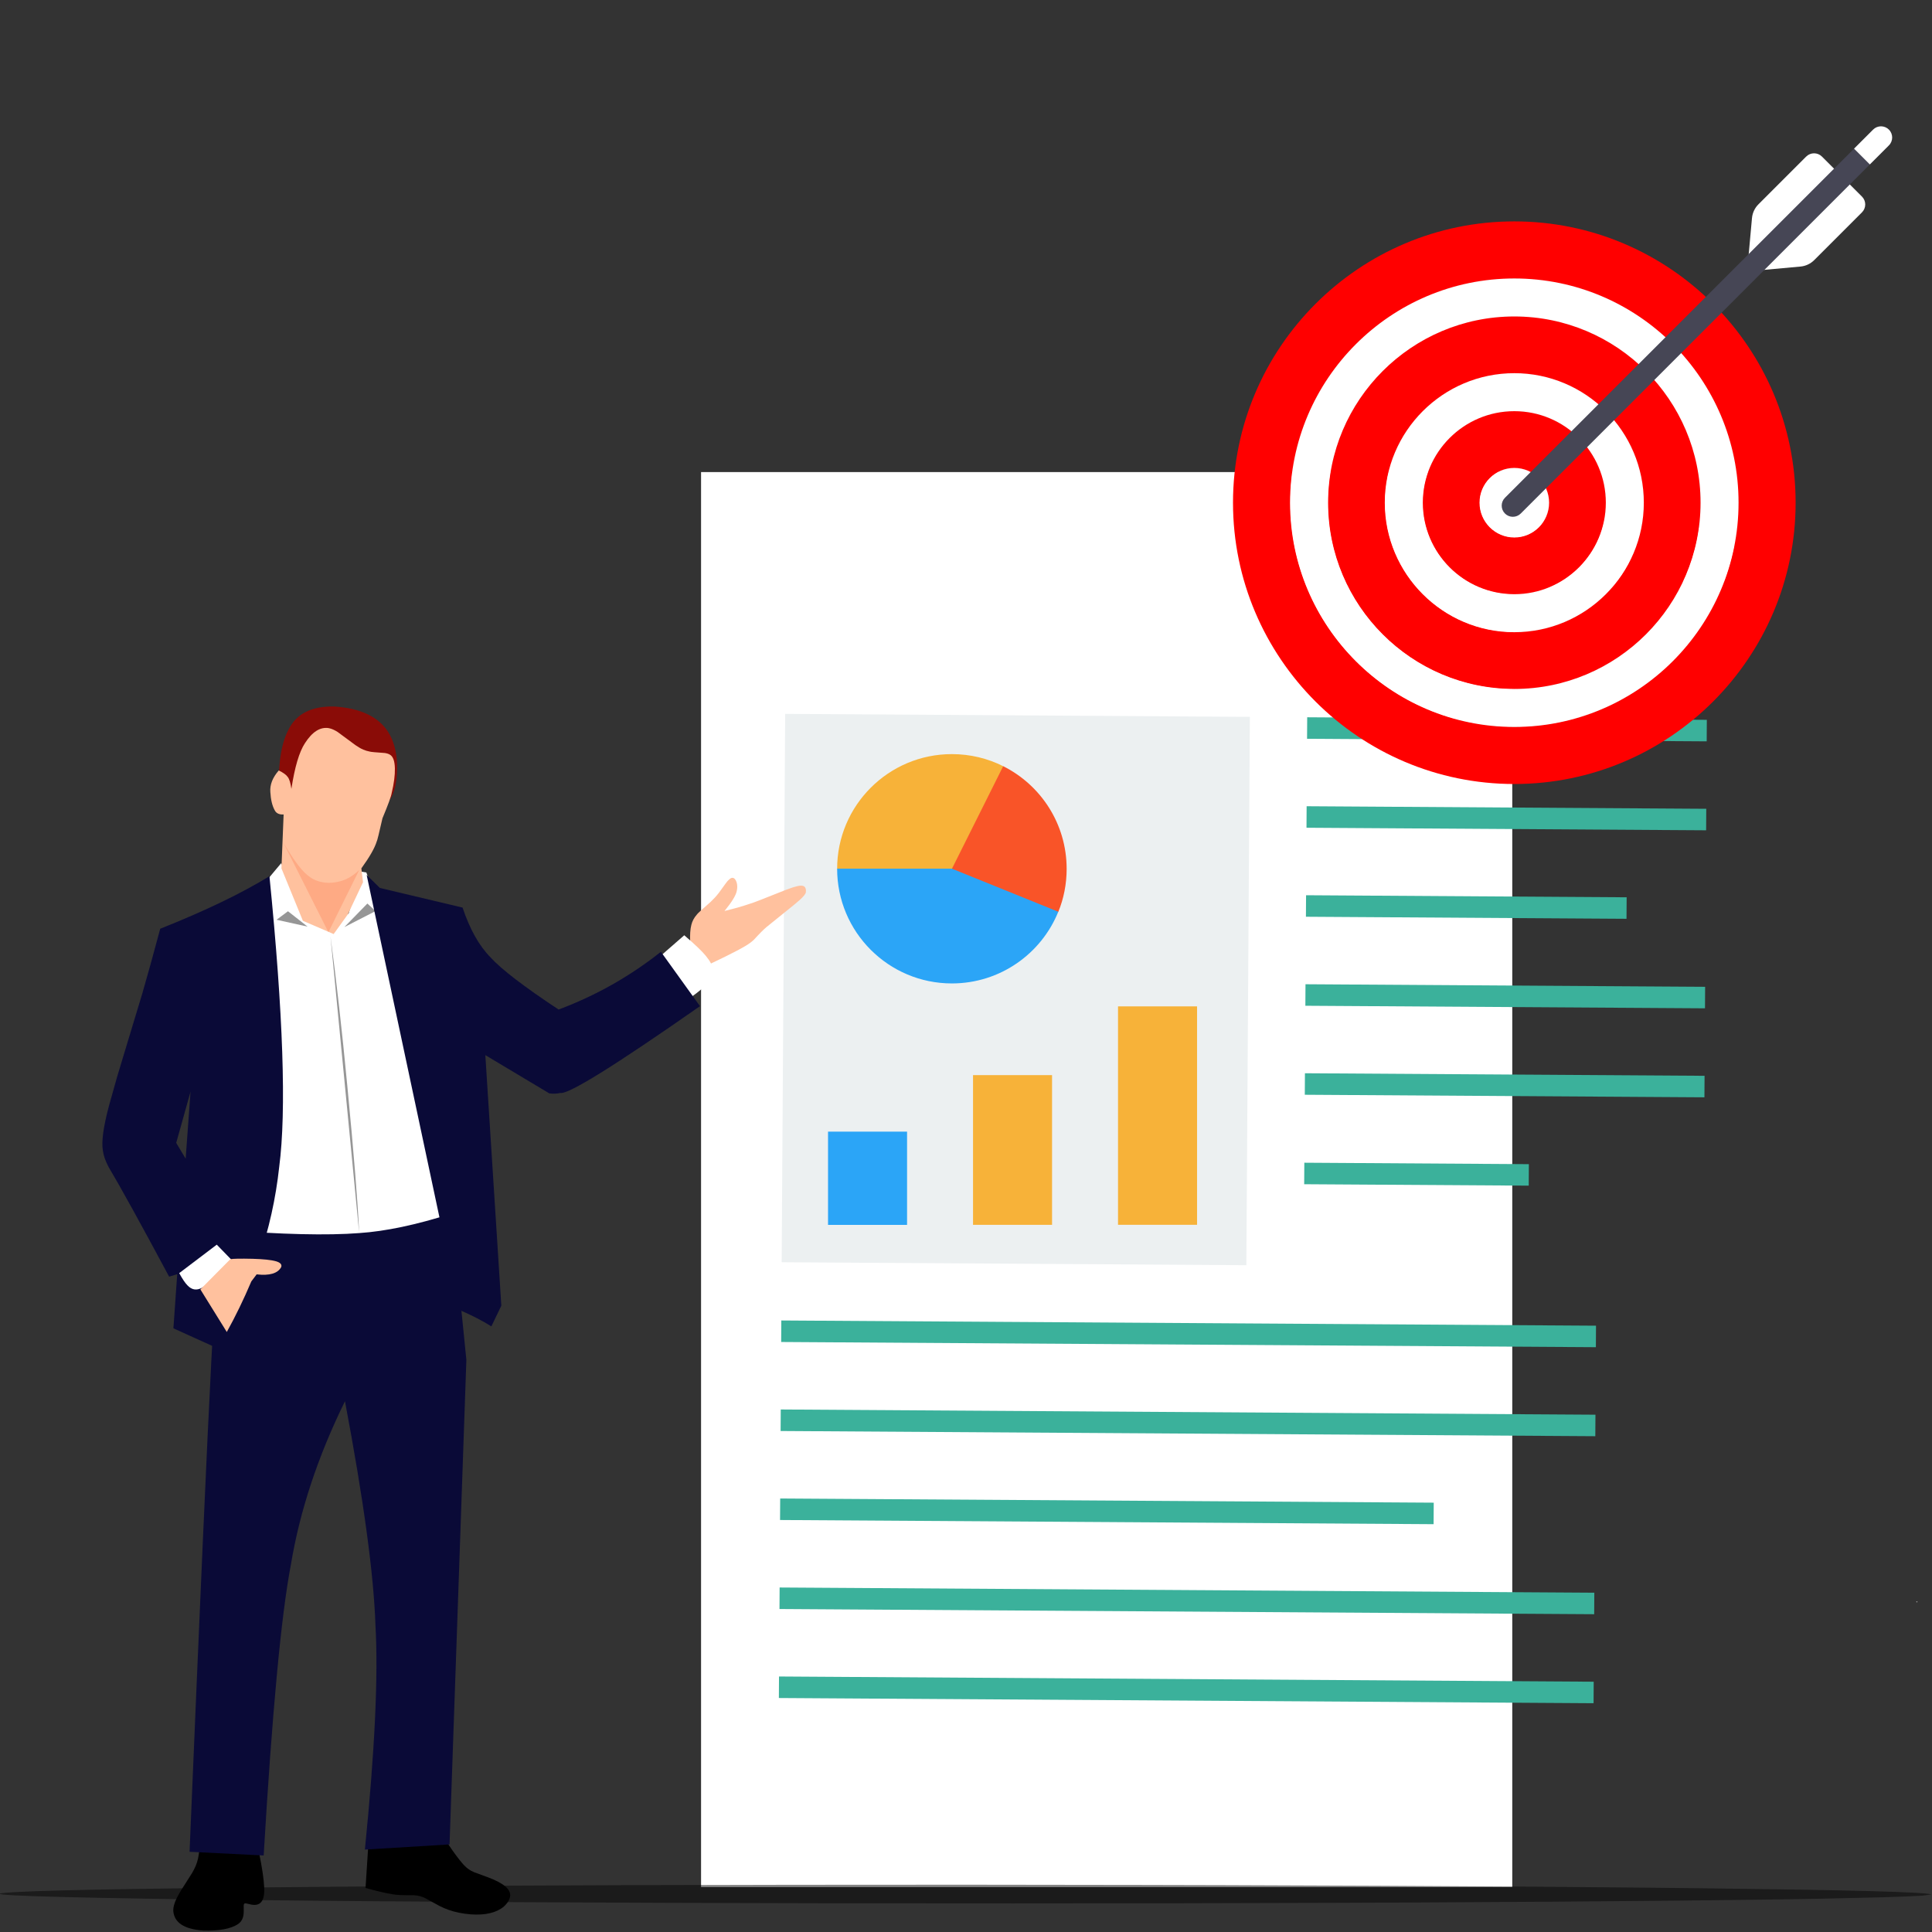
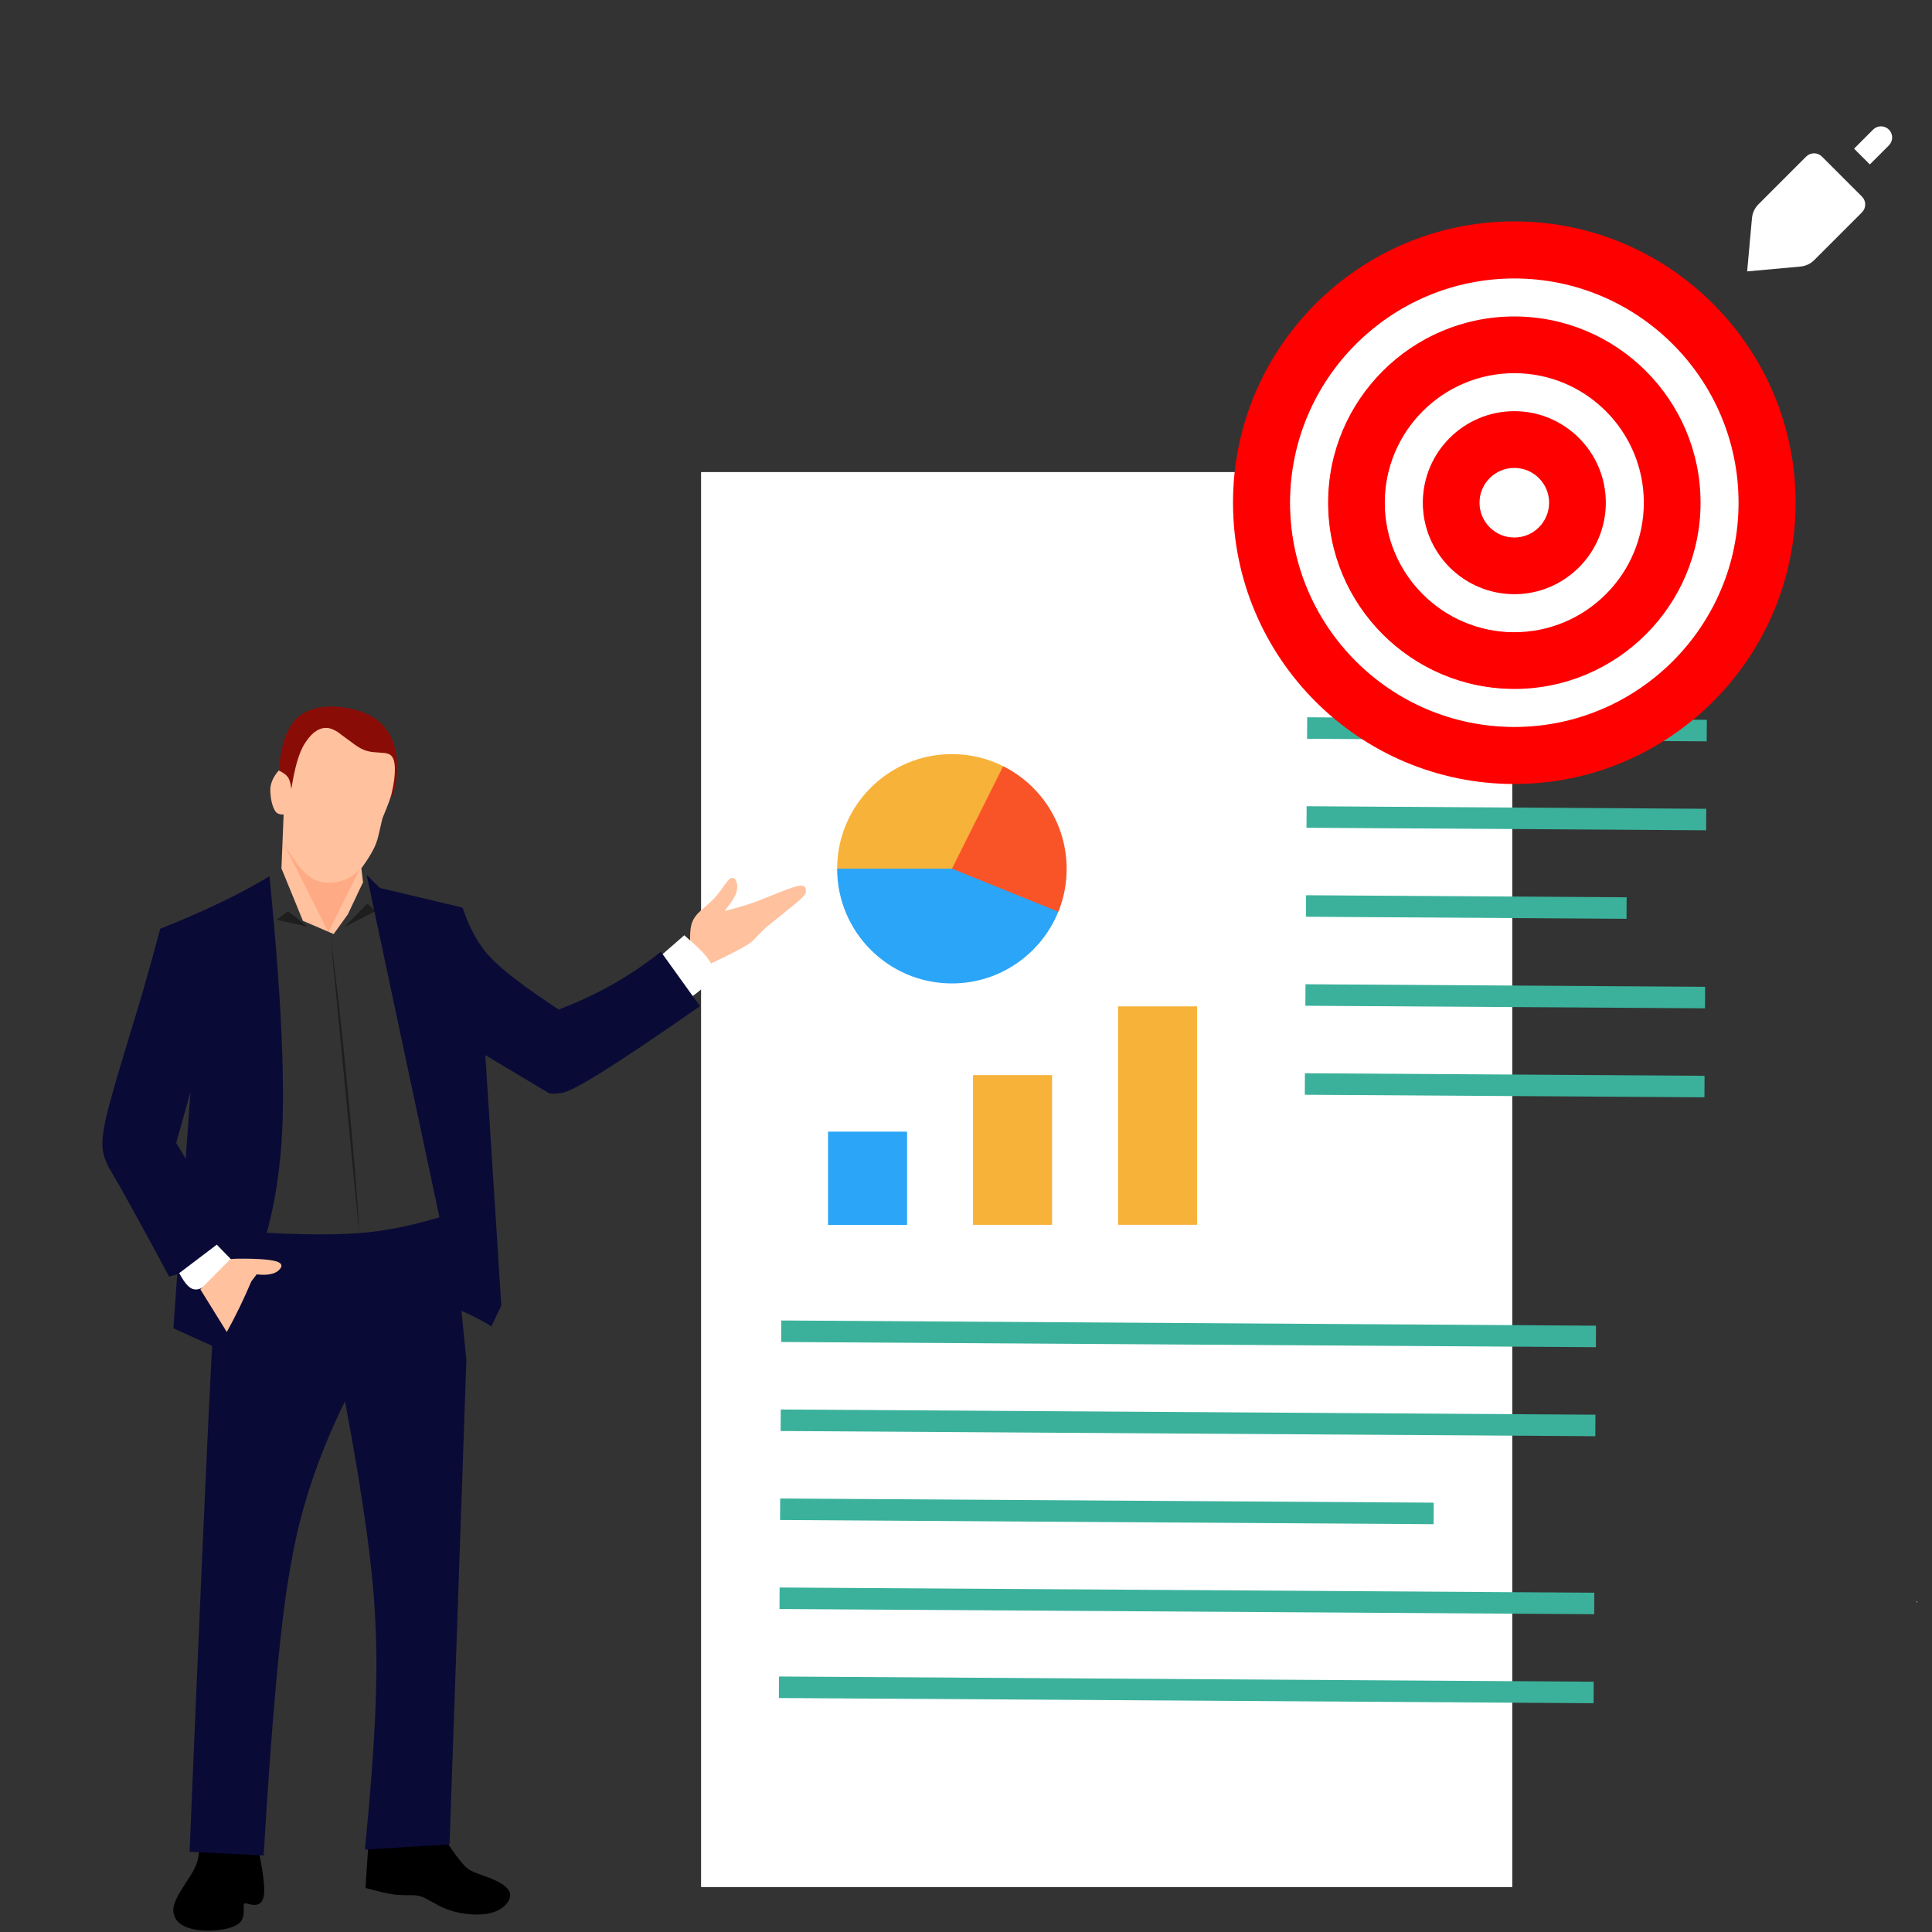
<svg xmlns="http://www.w3.org/2000/svg" xmlns:ns1="http://sodipodi.sourceforge.net/DTD/sodipodi-0.dtd" xmlns:ns2="http://www.inkscape.org/namespaces/inkscape" width="512" height="512" version="1.1" viewBox="167 793 512 512" id="svg57" ns1:docname="productivity.svg" ns2:version="1.3 (0e150ed, 2023-07-21)">
  <rect x="167" y="793" width="512" height="512" fill="#333333" stroke="none" />
  <defs id="defs57" />
  <ns1:namedview id="namedview57" pagecolor="#ffffff" bordercolor="#000000" borderopacity="0.25" ns2:showpageshadow="2" ns2:pageopacity="0.0" ns2:pagecheckerboard="0" ns2:deskcolor="#d1d1d1" ns2:zoom="0.43933054" ns2:cx="357.36191" ns2:cy="257.20953" ns2:window-width="1392" ns2:window-height="1027" ns2:window-x="0" ns2:window-y="25" ns2:window-maximized="0" ns2:current-layer="svg57" />
  <g fill="#ffffff" id="g8" transform="matrix(0.918,0,0,1.248,-85.722,-255.692)">
    <path d="m 828.63,1180.4 c 0.098,-0.011 0.193,0.019 0.212,0.056 0.022,0.028 -0.05,0.057 -0.147,0.068 -0.098,0.012 -0.193,-0.018 -0.212,-0.056 -0.022,-0.028 0.05,-0.058 0.147,-0.069 z" id="path2" />
    <path d="m 477.68,940.54 6e-5,300.47 234.18,4e-4 -2.7e-4,-300.47 -234.18,-2.6e-4 z" id="path3" />
    <path d="m 481.61,951.1 -1.687,263.66 229.81,-8e-4 1.678,-262.19 -229.8,-1.469 z" id="path4" />
    <path d="m 643.64,959.23 -149.86,-0.958 c -3.112,-0.021 -5.676,2.508 -5.696,5.621 -0.02,3.111 2.512,5.676 5.624,5.696 l 149.86,0.96 c 3.115,0.019 5.679,-2.51 5.699,-5.624 0.019,-3.112 -2.513,-5.674 -5.628,-5.694 z" id="path5" />
    <path d="m 663.01,960.18 c 2.668,0.017 4.82,2.196 4.803,4.867 -0.017,2.668 -2.195,4.82 -4.864,4.803 -2.673,-0.017 -4.823,-2.196 -4.806,-4.865 0.017,-2.669 2.196,-4.822 4.868,-4.805 z" id="path6" />
    <path d="m 681.1,960.29 c 2.67,0.017 4.82,2.195 4.803,4.867 -0.017,2.668 -2.195,4.82 -4.864,4.803 -2.67,-0.017 -4.82,-2.196 -4.803,-4.865 0.017,-2.669 2.195,-4.822 4.865,-4.805 z" id="path7" />
    <path d="m 699.2,960.41 c 2.67,0.017 4.82,2.196 4.803,4.868 -0.017,2.668 -2.196,4.82 -4.865,4.803 -2.67,-0.017 -4.82,-2.195 -4.803,-4.864 0.017,-2.669 2.195,-4.823 4.864,-4.806 z" id="path8" />
  </g>
  <g fill="#ecf0f1" id="g9" transform="matrix(1.248,0,0,1.248,-243.629,-255.692)">
-     <path d="m 495.76,991.89 98.675,0.632 -0.745,116.44 -98.675,-0.63 0.745,-116.44 z" id="path9" />
-   </g>
+     </g>
  <g fill="#3bb19b" id="g20" transform="matrix(1.248,0,0,1.248,-243.629,-255.692)">
    <path d="m 606.61,992.61 -0.029,4.568 84.861,0.542 0.029,-4.567 -84.86,-0.543 z" id="path10" />
    <path d="m 606.49,1011.5 -0.029,4.567 84.861,0.542 0.029,-4.567 -84.861,-0.542 z" id="path11" />
    <path d="m 606.37,1030.4 -0.029,4.568 68.074,0.435 0.03,-4.567 -68.074,-0.436 z" id="path12" />
    <path d="m 606.25,1049.3 -0.029,4.569 84.86,0.542 0.029,-4.567 z" id="path13" />
    <path d="m 606.13,1068.2 -0.029,4.568 84.86,0.542 0.029,-4.568 -84.861,-0.542 z" id="path14" />
-     <path d="m 606,1087.2 -0.015,2.283 -0.015,2.283 q 23.841,0.152 47.682,0.304 l 0.029,-4.565 q -23.841,-0.153 -47.682,-0.305 z" id="path15" />
    <path d="m 494.94,1120.7 -0.029,4.568 173,1.105 0.029,-4.567 -173,-1.107 z" id="path16" />
    <path d="m 494.82,1139.6 -0.029,4.569 173,1.105 0.029,-4.567 z" id="path17" />
    <path d="m 494.7,1158.5 -0.029,4.568 138.78,0.887 0.029,-4.568 z" id="path18" />
    <path d="m 494.58,1177.4 -0.029,4.568 173,1.105 0.029,-4.567 -173,-1.106 z" id="path19" />
    <path d="m 494.45,1196.3 -0.029,4.568 173,1.106 0.029,-4.567 -173,-1.107 z" id="path20" />
  </g>
  <g fill="#ecf0f1" id="g21" transform="matrix(1.248,0,0,1.248,-289.629,-255.692)">
    <path d="m 606.49,1011.5 v 7e-4 3e-4 4e-4 q 0,-7e-4 0,0 z" id="path21" />
  </g>
  <g fill="#ffffff" id="g23" transform="matrix(1.248,0,0,1.248,-243.629,-255.692)">
    <path d="m 485.03,950.98 95.008,6.4e-4 95.008,-4e-4 q -2e-4,7.043 -2e-4,14.085 -95.008,1.2e-4 -190.02,8.7e-4 0,-7.043 0,-14.086 z" id="path22" />
    <path d="m 678.83,952.43 9.21,4e-4 9.209,-1.4e-4 q 0,5.59 0,11.18 -9.209,0 -18.419,0 0,-5.59 0,-11.181 z" id="path23" />
  </g>
  <g id="g26" transform="matrix(1.248,0,0,1.248,-243.629,-255.692)">
    <path d="m 606.34,1033 v 2e-4 3e-4 -3e-4 -2e-4 2e-4 3e-4 q 0,-3e-4 0,-5e-4 z" id="path24" />
    <path d="m 606.34,1033 v 2e-4 3e-4 -3e-4 -2e-4 2e-4 3e-4 q 0,-3e-4 0,-5e-4 z" id="path25" />
    <path d="m 627.43,1045 v 7e-4 h 2.7e-4 L 627.43,1045 v 7e-4 -7e-4 l 2.7e-4,7e-4 z" id="path26" />
  </g>
  <g fill="#ff0000" id="g27" transform="matrix(1.248,0,0,1.248,-243.629,-255.692)">
    <path d="m 572.14,964.23 2e-4,9e-4 v 3.4e-4 -10e-4 l -2e-4,9e-4 2e-4,-9e-4 v 10e-4 q 0,-10e-4 -2e-4,-10e-4 z" id="path27" />
  </g>
  <g fill="#f7b239" id="g28" transform="matrix(1.248,0,0,1.248,-243.629,-255.692)">
    <path d="m 542.06,1003 -2.019,36.904 -33.248,-15.102 c 0,-13.46 10.911,-24.37 24.37,-24.37 3.92,0 7.624,0.925 10.897,2.569 z" id="path28" />
  </g>
  <g fill="#f95428" id="g29" transform="matrix(1.248,0,0,1.248,-243.629,-255.692)">
    <path d="m 555.53,1024.8 c 5e-5,3.238 -0.626,6.323 -1.775,9.143 l -0.007,8e-4 -23.459,5.263 0.87,-14.407 10.897,-21.801 c 7.994,3.997 13.474,12.262 13.474,21.801 z" id="path29" />
  </g>
  <g fill="#2ba5f7" id="g30" transform="matrix(1.248,0,0,1.248,-243.629,-255.692)">
    <path d="m 553.75,1033.9 0.007,8e-4 c -3.614,8.926 -12.366,15.227 -22.595,15.227 -13.46,0 -24.37,-10.911 -24.37,-24.371 l 24.37,6e-4 22.588,9.142 z" id="path30" />
  </g>
  <g fill="#f7b239" id="g32" transform="matrix(1.248,0,0,1.248,-243.629,-255.692)">
    <path d="m 566.44,1054 16.782,10e-5 10e-5,46.381 -16.782,2e-4 v -46.382 z m 0,0 16.782,10e-5 10e-5,46.381 -16.782,2e-4 v -46.382 z m 0,0 16.782,10e-5 10e-5,46.381 -16.782,2e-4 v -46.382 z m 0,0 16.782,10e-5 10e-5,46.381 -16.782,2e-4 v -46.382 z" id="path31" />
    <path d="m 535.65,1068.6 16.782,4e-4 v 31.793 l -16.782,3e-4 v -31.794 z m 0,0 16.782,4e-4 v 31.793 l -16.782,3e-4 v -31.794 z m 0,0 16.782,4e-4 v 31.793 l -16.782,3e-4 v -31.794 z m 0,0 16.782,4e-4 v 31.793 l -16.782,3e-4 v -31.794 z" id="path32" />
  </g>
  <g fill="#2ba5f7" id="g33" transform="matrix(1.248,0,0,1.248,-243.629,-255.692)">
    <path d="m 504.86,1080.6 16.782,6e-4 v 19.796 l -16.782,3e-4 v -19.797 z m 0,0 16.782,6e-4 v 19.796 l -16.782,3e-4 v -19.797 z m 0,0 16.782,6e-4 v 19.796 l -16.782,3e-4 v -19.797 z m 0,0 16.782,6e-4 v 19.796 l -16.782,3e-4 v -19.797 z" id="path33" />
  </g>
  <g fill="#ff0000" id="g34" transform="matrix(1.248,0,0,1.248,-289.629,-255.692)">
    <path d="m 687.45,887.31 c -32.938,-2.3e-4 -59.735,26.797 -59.735,59.735 0,32.938 26.797,59.735 59.735,59.735 32.938,10e-5 59.735,-26.797 59.735,-59.735 5e-5,-32.938 -26.797,-59.735 -59.735,-59.735 z m -4e-5,107.28 c -26.216,-1.4e-4 -47.544,-21.328 -47.544,-47.544 -1e-4,-26.216 21.328,-47.545 47.544,-47.544 26.216,0 47.544,21.328 47.544,47.545 0,26.216 -21.328,47.544 -47.544,47.544 z m 0,-87.165 c -21.847,0 -39.621,17.774 -39.621,39.62 0,21.847 17.774,39.62 39.621,39.62 21.847,1e-4 39.62,-17.773 39.62,-39.62 6e-5,-21.847 -17.773,-39.62 -39.62,-39.621 z m 0,67.05 c -15.125,-1.2e-4 -27.43,-12.305 -27.43,-27.43 -3e-5,-15.125 12.305,-27.43 27.43,-27.43 15.125,1.2e-4 27.429,12.305 27.429,27.43 0,15.125 -12.304,27.429 -27.429,27.429 z m 0,-46.935 c -10.755,0 -19.506,8.75 -19.506,19.506 0,10.755 8.75,19.506 19.506,19.506 10.755,-2e-4 19.505,-8.751 19.505,-19.506 10e-5,-10.755 -8.75,-19.506 -19.505,-19.505 z m 0,26.82 c -4.033,0 -7.315,-3.281 -7.315,-7.315 0,-4.033 3.281,-7.315 7.315,-7.315 4.033,0 7.314,3.281 7.314,7.315 0,4.033 -3.281,7.315 -7.314,7.315 z" id="path34" />
  </g>
  <g fill="#ffffff" id="g38" transform="matrix(1.248,0,0,1.248,-289.629,-255.692)">
    <path d="m 687.45,907.5 c 21.807,0 39.548,17.741 39.548,39.548 0,21.807 -17.741,39.548 -39.548,39.548 -21.807,-1.2e-4 -39.548,-17.741 -39.548,-39.548 -5e-5,-21.807 17.741,-39.548 39.548,-39.548 z m 4e-5,-8.069 c -26.256,0 -47.617,21.361 -47.617,47.617 0,26.256 21.361,47.617 47.617,47.617 26.256,10e-5 47.617,-21.361 47.617,-47.617 6e-5,-26.256 -21.361,-47.617 -47.617,-47.617 z" id="path35" />
    <path d="m 687.45,927.61 c 10.715,0 19.433,8.718 19.433,19.433 0,10.715 -8.718,19.433 -19.433,19.433 -10.715,0 -19.433,-8.718 -19.433,-19.433 -6e-5,-10.715 8.718,-19.433 19.433,-19.433 z m 0,-8.069 c -15.165,0 -27.502,12.337 -27.502,27.502 0,15.165 12.337,27.502 27.502,27.502 15.165,-1e-4 27.502,-12.337 27.502,-27.502 5e-5,-15.165 -12.337,-27.502 -27.502,-27.502 z" id="path36" />
    <path d="m 687.45,939.66 c -4.073,0 -7.387,3.314 -7.387,7.387 0,4.073 3.314,7.387 7.387,7.387 4.073,0 7.387,-3.314 7.387,-7.387 0,-4.074 -3.314,-7.387 -7.387,-7.387 z" id="path37" />
    <path d="m 736.89,897.93 1.029,-11.321 c 0.1,-1.104 0.585,-2.138 1.368,-2.921 l 10.141,-10.141 c 0.925,-0.925 2.425,-0.925 3.35,0 l 8.495,8.495 c 0.925,0.925 0.925,2.425 0,3.35 l -10.141,10.141 c -0.784,0.784 -1.818,1.268 -2.921,1.368 l -11.321,1.029 z" id="path38" />
  </g>
  <g fill="#464655" id="g39" transform="matrix(1.248,0,0,1.248,-289.629,-255.692)">
-     <path d="m 687.14,950.04 c -0.606,0 -1.212,-0.231 -1.675,-0.694 -0.925,-0.925 -0.925,-2.425 0,-3.35 l 78.176,-78.176 c 0.925,-0.925 2.425,-0.925 3.35,0 0.925,0.925 0.925,2.425 0,3.35 l -78.176,78.176 c -0.463,0.463 -1.069,0.694 -1.675,0.694 z" id="path39" />
-   </g>
+     </g>
  <g fill="#ffffff" id="g40" transform="matrix(1.248,0,0,1.248,-289.629,-255.692)">
    <path d="m 766.99,867.82 c -0.925,-0.925 -2.425,-0.925 -3.35,0 l -4.044,4.044 3.35,3.35 4.044,-4.044 c 0.925,-0.926 0.925,-2.424 0,-3.35 z" id="path40" />
  </g>
  <g fill="#ffc19e" id="g41" transform="matrix(1.248,0,0,1.248,-243.629,-255.692)">
    <path d="m 484.56,1026.7 q -0.355,-0.013 -0.867,0.517 -0.159,0.063 -2.027,2.692 -0.422,0.541 -0.849,1.003 -0.42,0.457 -0.942,0.95 -2.768,2.406 -2.87,2.643 -0.88,1 -1.166,2.174 -0.355,1.369 -0.252,3.663 l 4.318,4.6 q 7.017,-3.314 8.495,-4.489 0.411,-0.308 0.76,-0.647 1.733,-1.907 2.697,-2.699 l 5.728,-4.626 1.26,-1.073 q 1.181,-1.06 1.303,-1.611 0.234,-1.862 -1.877,-1.313 -0.733,0.162 -2.171,0.697 -7.126,2.857 -7.709,2.986 -2.247,0.777 -5.51,1.578 2.322,-2.847 2.595,-4.241 0.231,-0.995 -0.025,-1.845 -0.307,-0.908 -0.856,-0.958 z" id="path41" />
  </g>
  <g fill="#ffffff" id="g42" transform="matrix(1.248,0,0,1.248,-243.629,-255.692)">
    <path d="m 474.33,1038.9 -5.444,4.749 6.671,8.565 q 2.871,-2.043 3.865,-3.305 1.123,-1.359 1.006,-2.666 -0.117,-1.285 -1.518,-2.967 -1.174,-1.461 -4.578,-4.375 z" id="path42" />
  </g>
  <g id="g44" transform="matrix(1.248,0,0,1.248,-243.629,-255.692)">
    <path d="m 407.38,1229.9 -0.728,11.297 q 3.716,1.041 5.759,1.345 0.96,0.224 4.538,0.206 0.61,0.037 1.173,0.172 0.58,0.145 1.156,0.425 l 3.105,1.693 q 0.921,0.465 1.867,0.803 2.188,0.771 4.77,0.968 4.647,0.324 7.018,-1.669 2.588,-2.468 0.131,-4.392 -0.716,-0.566 -1.947,-1.145 -0.738,-0.394 -4.525,-1.746 -0.767,-0.327 -1.332,-0.769 -1.298,-0.872 -4.754,-6.041 l -16.216,-1.145 z" id="path43" />
    <path d="m 371.35,1233 q -0.122,2.049 -0.774,3.528 -0.328,0.773 -0.802,1.571 l -2.281,3.59 q -0.542,0.884 -0.905,1.613 -0.825,1.637 -0.758,2.833 0.332,3.657 6.279,4.107 5.117,0.168 7.454,-1.359 0.778,-0.525 1.05,-1.423 0.104,-0.327 0.15,-0.8 0.045,-0.236 0.011,-1.696 0.011,-0.268 0.1,-0.386 0.127,-0.145 0.334,-0.114 l 1.248,0.283 q 0.398,0.069 0.738,0.052 0.666,-0.037 1.09,-0.394 0.993,-0.814 0.84,-3.412 -0.112,-2.521 -1.07,-7.193 l -12.704,-0.802 z" id="path44" />
  </g>
  <g fill="#8a0c07" id="g45" transform="matrix(1.248,0,0,1.248,-243.629,-255.692)">
    <path d="m 399.96,990.32 q -7.175,-0.13 -9.666,4.91 -1.478,2.795 -1.893,7.242 -0.504,5.002 0.308,9.09 l 22.231,-0.344 q 0.667,-0.704 1.21,-1.692 1.329,-2.479 1.191,-7.237 -0.198,-3.873 -1.895,-6.576 -3.146,-4.863 -11.452,-5.39 z" id="path45" />
  </g>
  <g fill="#ffffff" id="g46" transform="matrix(1.248,0,0,1.248,-243.629,-255.692)">
-     <path d="m 388.73,1023.6 -3.287,3.93 -0.171,79 q 24.134,5.814 32.429,3.12 9.408,-2.357 9.677,-14.732 0.923,-12.152 -8.893,-48.143 l -11.417,-20.54 -0.248,-0.671 -1.064,-0.179 -2.715,8.935 -2.819,0.682 -0.398,2.783 -0.071,0.012 -5.629,-2.536 -5.369,-11.606 z" id="path46" />
-   </g>
+     </g>
  <g fill="#0a0a37" id="g49" transform="matrix(1.248,0,0,1.248,-243.629,-255.692)">
    <path d="m 424.93,1098 q -11.23,3.583 -19.614,4.139 -10.189,0.792 -28.935,-0.682 l -0.275,0.406 q -0.896,1.837 -2.225,27.858 -1.259,23.798 -4.598,103.8 l 15.737,0.781 q 2.707,-45.774 5.776,-61.723 2.834,-17.133 11.487,-34.729 5.943,31.426 6.477,47.627 0.917,16.052 -2.249,47.576 l 17.978,-1.094 3.574,-102.9 -3.116,-30.878 z" id="path47" />
    <path d="m 369.49,1072.1 -1.035,14.246 -2.008,-3.361 3.006,-10.75 m 16.794,-45.877 q -8.873,5.455 -23.194,11.159 -2.231,8.322 -3.78,13.657 l -5.349,17.693 -1.751,6.239 q -1.795,6.71 -1.295,9.525 0.201,1.562 1.218,3.489 3.636,6.088 12.848,23.271 l 1.721,-0.526 -0.812,11.499 9.301,4.211 q 10.993,-18.368 13.168,-38.517 2.314,-17.731 -2.074,-61.686 z" id="path48" />
    <path d="m 406.89,1026.1 19.63,92.334 q 3.924,1.682 6.854,3.514 l 2.111,-4.393 -3.395,-53.2 13.585,8.122 q 1.258,0.17 2.323,-0.095 2.467,0.586 29.673,-18.428 l -8.299,-11.547 q -9.863,7.826 -21.726,12.265 -10.973,-7.256 -14.428,-11.047 -3.659,-3.699 -5.963,-10.602 l -17.559,-4.169 -2.795,-2.745 z" id="path49" />
  </g>
  <g fill="#ffc19e" id="g50" transform="matrix(1.248,0,0,1.248,-243.629,-255.692)">
    <path d="m 398.87,994.92 q -2.745,-0.465 -5.098,3.209 -1.806,2.759 -2.866,9.687 -0.257,-1.851 -0.763,-2.511 -0.485,-0.711 -1.921,-1.397 -1.97,2.263 -1.786,4.574 0.136,2.452 0.931,3.879 0.484,0.958 1.889,0.894 l -0.463,11.444 4.555,11.131 6.532,2.813 3.014,-4.185 3.224,-6.821 -0.353,-2.94 q 2.617,-3.618 3.256,-5.702 0.15,-0.184 1.226,-4.947 1.776,-4.228 1.963,-5.385 0.719,-3.011 0.674,-5.205 -0.06,-2.365 -1.066,-2.911 -0.381,-0.243 -1.08,-0.35 -2.862,-0.191 -3.173,-0.299 -0.762,-0.144 -1.401,-0.421 -0.694,-0.292 -1.645,-0.945 l -3.807,-2.812 q -0.994,-0.63 -1.835,-0.797 z" id="path50" />
  </g>
  <g fill="#fa5422" fill-opacity="0.208" id="g51" transform="matrix(1.248,0,0,1.248,-243.629,-255.692)">
    <path d="m 389.18,1019.2 9.586,19.057 6.536,-13.21 q -1.985,1.884 -4.089,2.4 -2.665,0.691 -4.915,-0.136 -1.685,-0.605 -3.33,-2.521 -1.425,-1.625 -3.766,-5.552 z" id="path51" />
  </g>
  <g fill="#ffffff" id="g52" transform="matrix(1.248,0,0,1.248,-243.629,-255.692)">
    <path d="m 375.06,1104.6 -7.979,6.046 q 1.032,1.87 1.764,2.605 1.445,1.532 3.297,0.373 1.756,-0.938 6.012,-5.843 l -3.091,-3.179 z" id="path52" />
  </g>
  <g fill="#ffc19e" id="g53" transform="matrix(1.248,0,0,1.248,-243.629,-255.692)">
    <path d="m 382.65,1107.6 q -3.877,-0.089 -4.716,0.088 l -6.356,6.41 5.611,9.047 q 2.776,-5.001 5.206,-10.735 l 1.133,-1.502 q 4.128,0.47 5.213,-1.544 0.293,-0.822 -1.102,-1.238 -1.495,-0.426 -4.955,-0.525 z" id="path53" />
  </g>
  <g fill-opacity="0.412" id="g54" transform="matrix(1.248,0,0,1.248,-243.629,-255.692)">
    <path d="m 390.18,1033.8 -2.423,1.808 6.584,1.456 -4.161,-3.264 z m 16.861,-1.639 -4.886,5.001 6.622,-3.397 -1.732,-1.6 h -0.004 z m -7.839,6.931 6.095,63.002 q -0.414,-9.48 -2.525,-31.312 -1.664,-17.422 -3.567,-31.663 l -0.004,-0.026 z" id="path54" />
  </g>
  <g id="g55" transform="matrix(1.248,0,0,1.248,-243.629,-255.692)">
    <path d="m 349.89,840.1 1.205,7e-4 1.205,7.4e-4 -2.41,-10e-4" id="path55" />
  </g>
  <g fill-opacity="0.478" id="g56" transform="matrix(1.097,0,0,1.097,-162.948,-67.989)">
-     <path d="m 767.35,1242.5 -2.13,0.306 q -3.365,0.205 -9.609,0.39 -18.132,0.446 -25.214,0.512 -21.13,0.312 -53.78,0.547 -16.438,0.117 -34.173,0.202 -8.057,0.063 -56.124,0.178 -39.362,0.069 -83.914,0.01 -42.518,-0.081 -77.47,-0.271 -17.476,-0.095 -33.059,-0.217 -8.974,-0.044 -42.495,-0.427 -56.915,-0.786 -47.27,-1.608 4.239,-0.409 20.987,-0.75 8.374,-0.17 19.875,-0.323 3.981,-0.089 41.169,-0.418 61.802,-0.483 149.92,-0.472 22.029,0.013 42.414,0.056 11.22,0 57.454,0.197 35.835,0.175 65.092,0.47 9.269,0.064 36.848,0.475 9.937,0.169 16.747,0.353 13.62,0.368 14.732,0.795" id="path56" />
-   </g>
+     </g>
</svg>